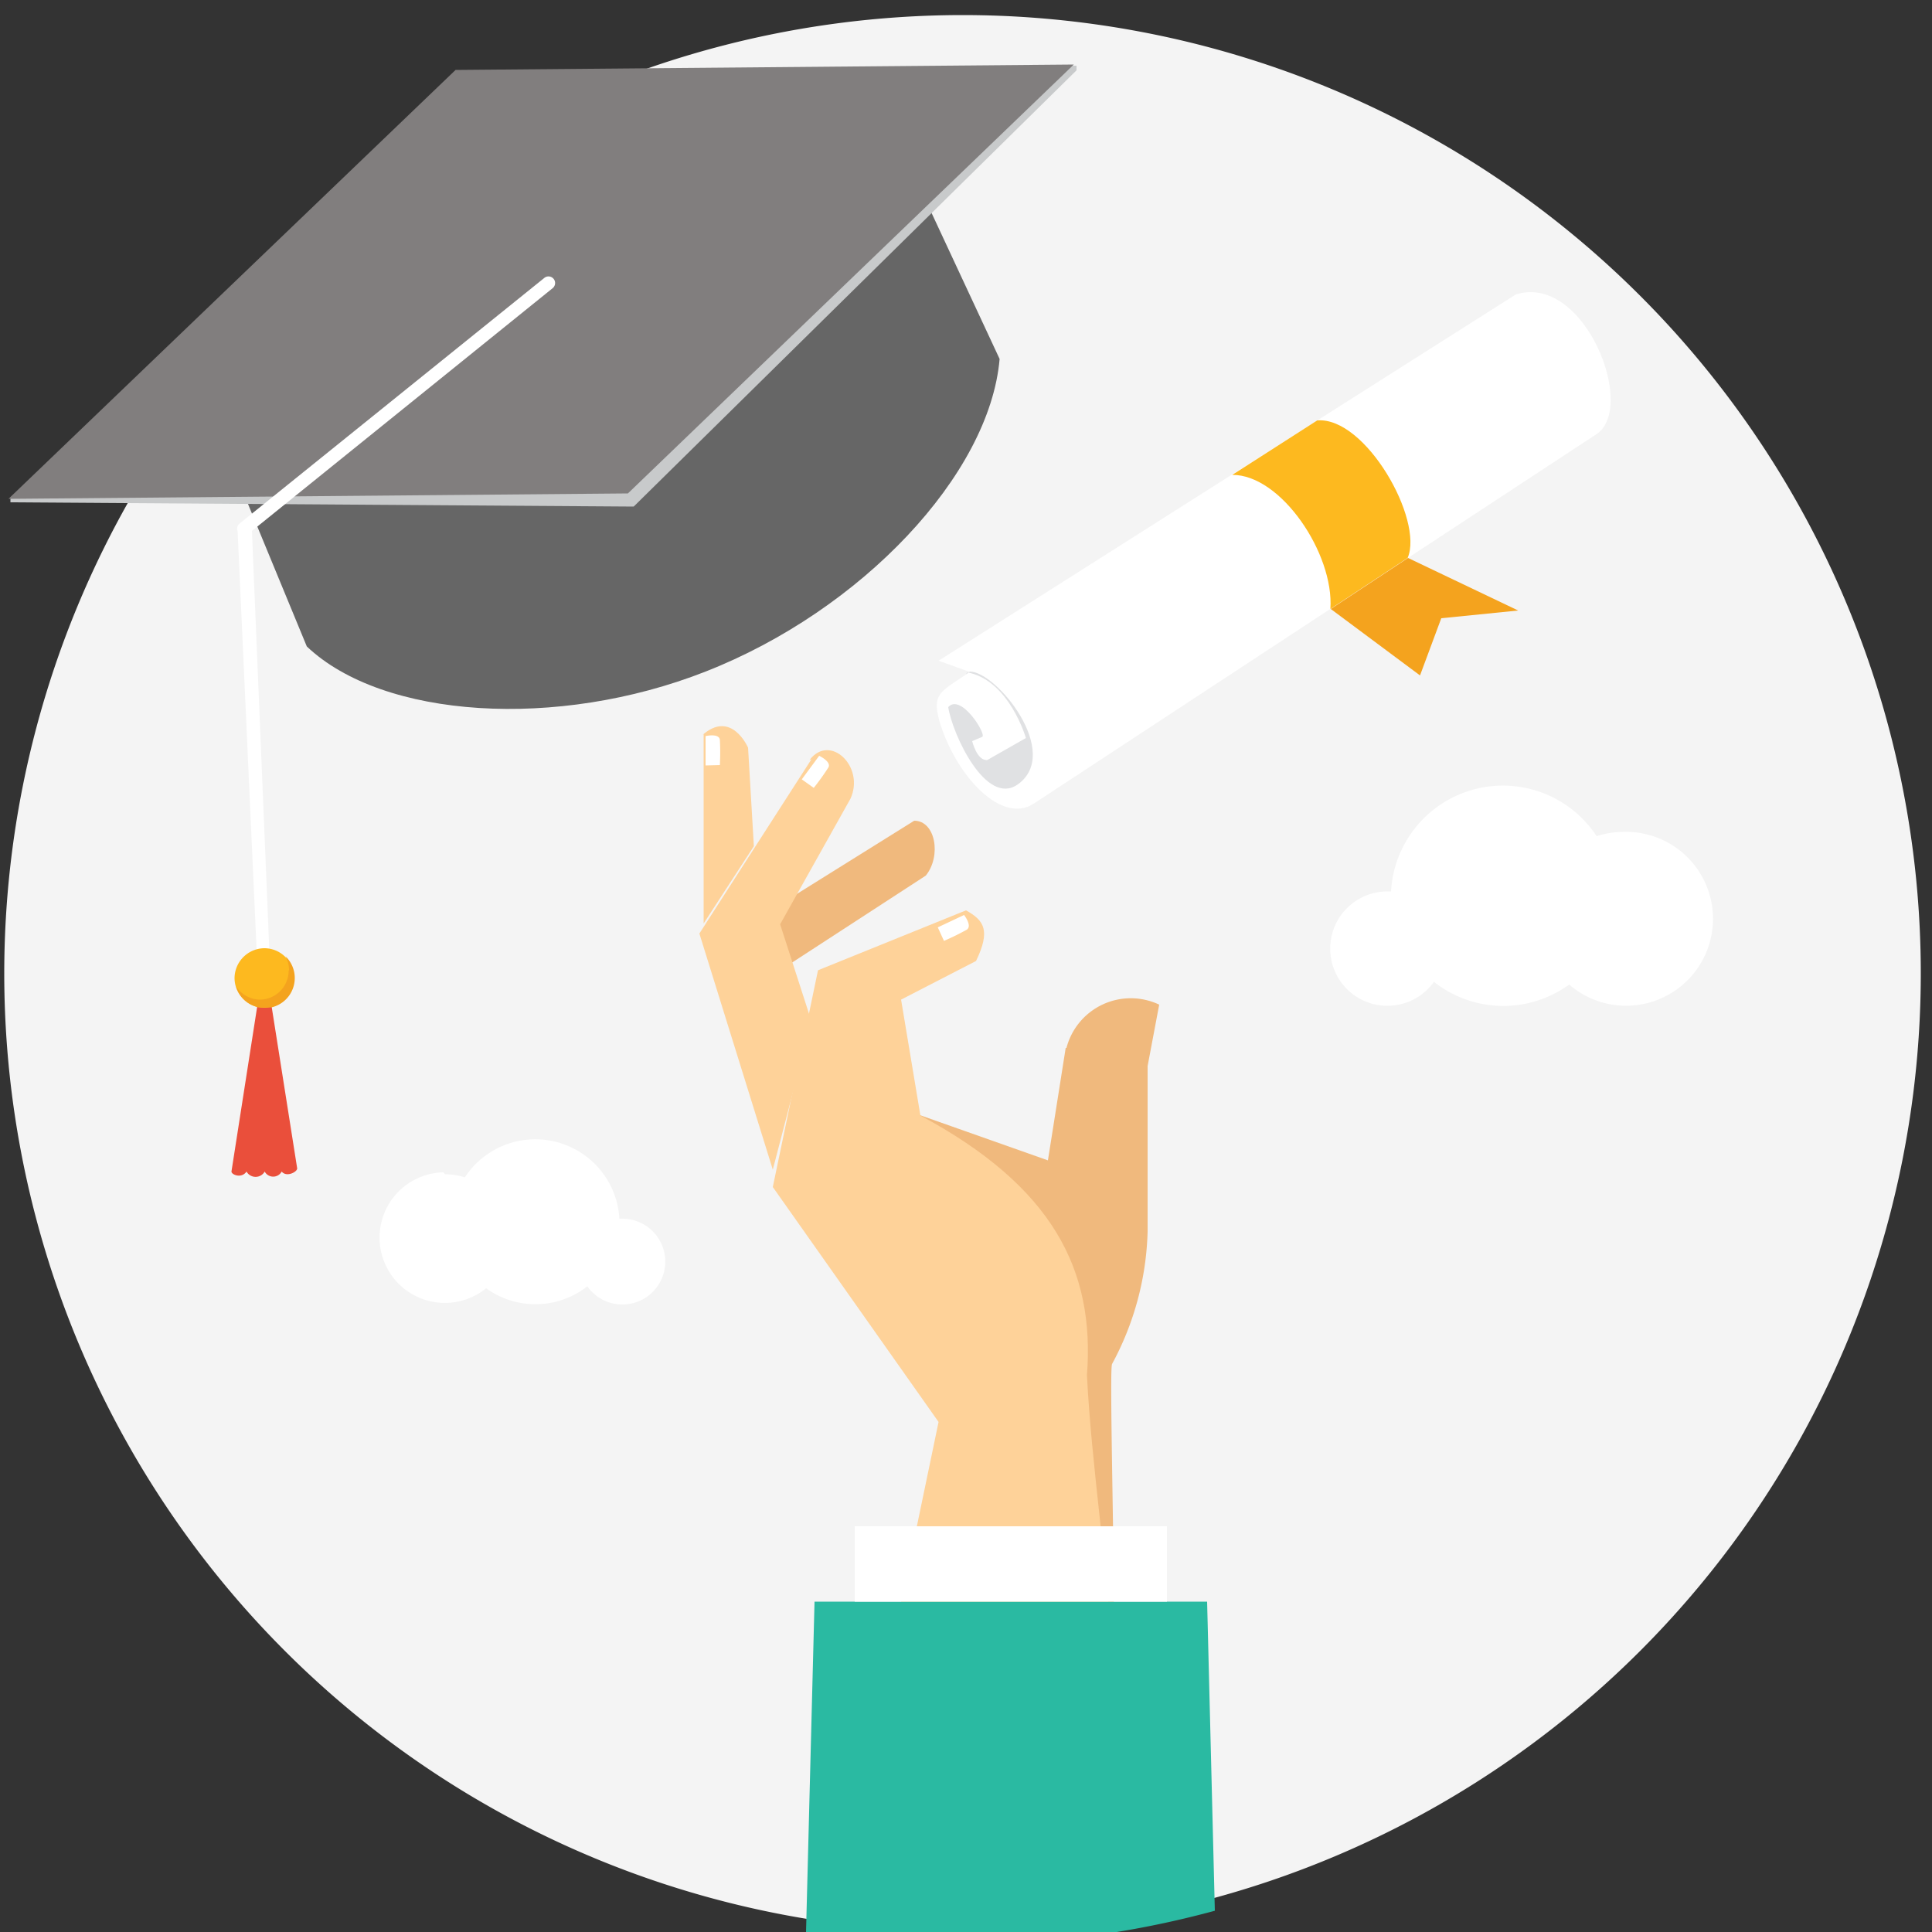
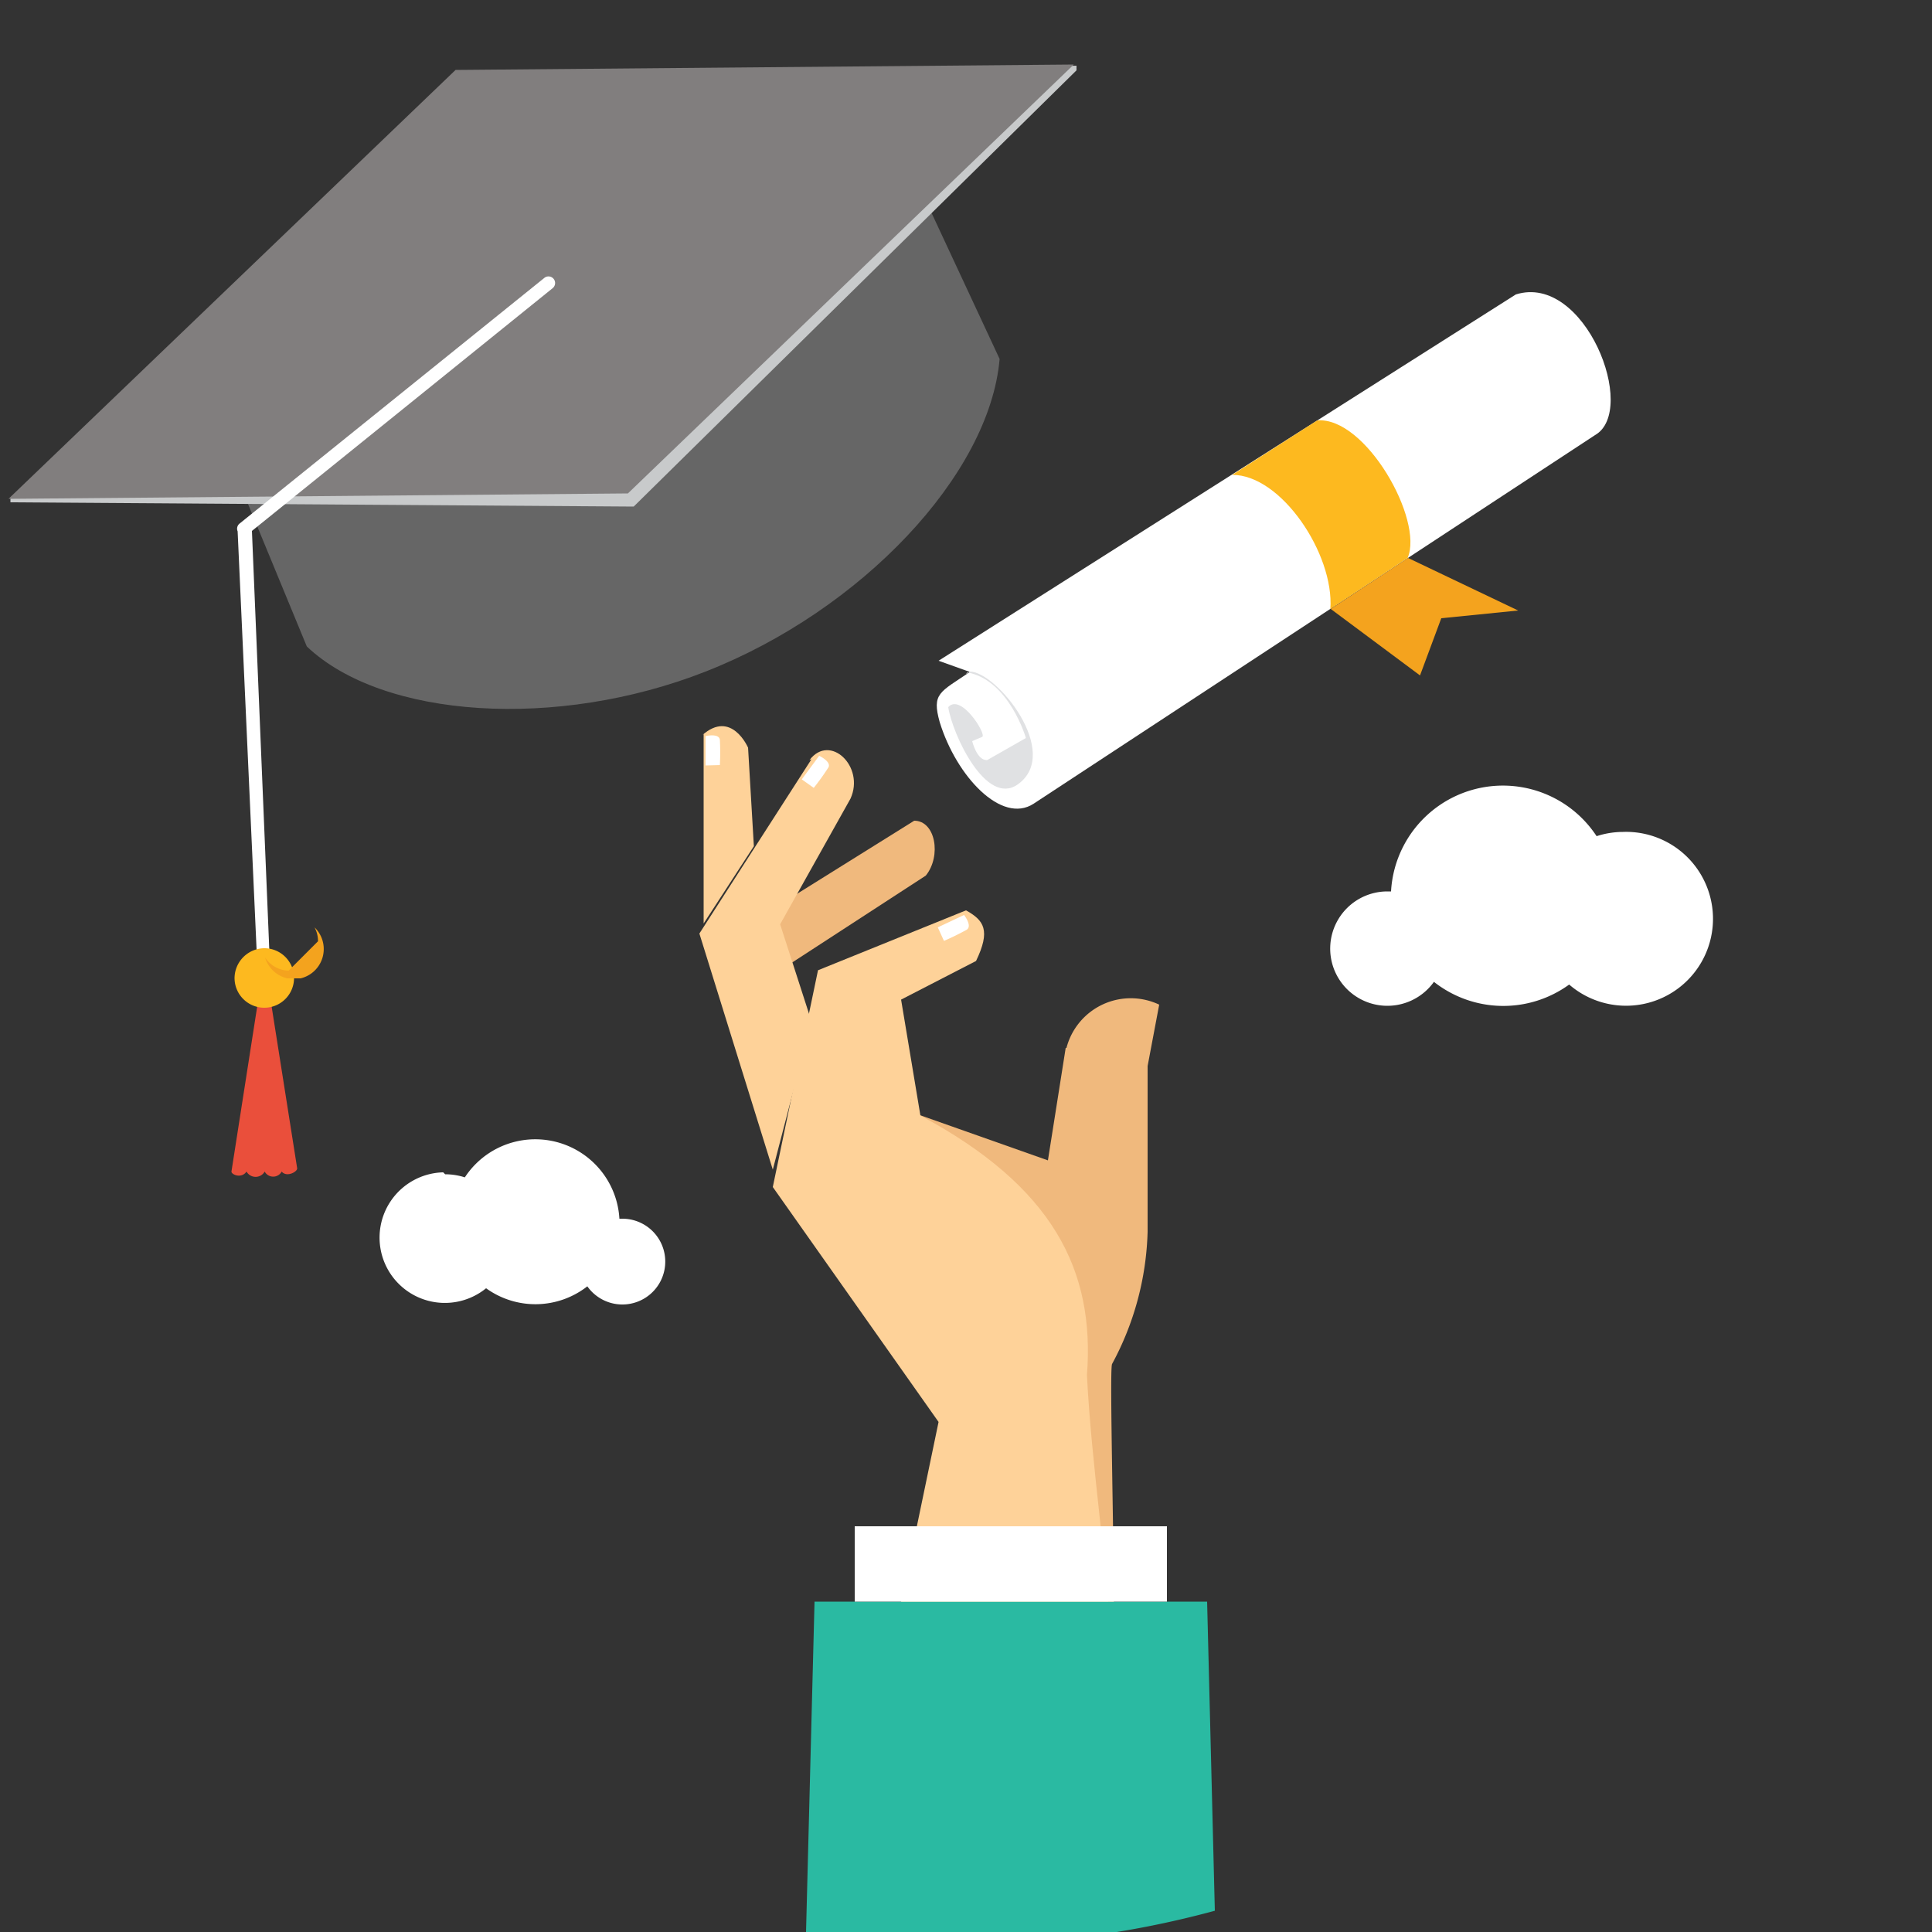
<svg xmlns="http://www.w3.org/2000/svg" id="Layer_1" data-name="Layer 1" viewBox="0 0 50 50">
  <rect x="0" y="0" width="50" height="50" fill="#333333" stroke="none" />
  <defs>
    <style>.cls-1{fill:#f4f4f4;}.cls-2{fill:#fff;}.cls-3{fill:#666;}.cls-4{fill:#c8cacb;}.cls-5{fill:#ea4f3b;}.cls-6{fill:#817e7e;}.cls-7{fill:#fdb91f;}.cls-8{fill:#f4a31e;}.cls-9{fill:#f0b97d;}.cls-10{fill:#fed299;}.cls-11{fill:#2abaa2;}.cls-12{fill:#e0e1e3;}</style>
  </defs>
  <title>Artboard 1 copy 19</title>
-   <path class="cls-1" d="M24.92.39A24.8,24.8,0,1,1,.11,25.2,24.81,24.81,0,0,1,24.92.39Z" />
  <path class="cls-2" d="M11.52,30.39a1.69,1.69,0,0,1,.51.08,2.18,2.18,0,0,1,4,1.07h.08a1.11,1.11,0,1,1-.91,1.75,2.18,2.18,0,0,1-2.62.05,1.69,1.69,0,1,1-1.11-3Zm0,0" />
  <path class="cls-2" d="M42,21.53a2.23,2.23,0,0,0-.68.11A2.9,2.9,0,0,0,36,23.07h-.1a1.48,1.48,0,1,0,1.21,2.34,2.9,2.9,0,0,0,3.5.07A2.25,2.25,0,1,0,42,21.53Zm0,0" />
  <path class="cls-3" d="M23.81,4.87l2.06,4.42c-.26,3-3.58,6.51-7.61,8.09-3.84,1.51-8.35,1.22-10.32-.65L6.12,12.32l9.64-.77Zm0,0" />
  <path class="cls-4" d="M.27,13l0-.12L11.86,2l16-.3,0,.12L16.4,13.11Zm0,0" />
  <path class="cls-5" d="M6.77,25.32l-.78,5c0,.08.26.19.39,0a.27.27,0,0,0,.47,0,.25.25,0,0,0,.44,0c.13.16.42,0,.4-.09l-.78-4.94a.08.08,0,0,0-.15,0Zm0,0" />
  <path class="cls-6" d="M.22,12.91,11.79,1.81l16-.14L16.25,12.77Zm0,0" />
  <path class="cls-2" d="M14.09,7.19a.17.17,0,1,1,.21.27L6.52,13.74,7,25.32a.17.17,0,0,1-.32.13l-.53-11.7a.17.17,0,0,1,.05-.2Zm0,0" />
  <path class="cls-7" d="M6.84,24.54a.77.77,0,1,1-.77.77.78.78,0,0,1,.77-.77Zm0,0" />
-   <path class="cls-8" d="M7.47,25.12a.75.75,0,0,1-.75.75h0a.75.75,0,0,1-.61-.34.78.78,0,0,0,.58.54l.17,0,.17,0a.78.78,0,0,0,.36-1.32.74.74,0,0,1,.09.36Zm0,0" />
+   <path class="cls-8" d="M7.47,25.12h0a.75.75,0,0,1-.61-.34.78.78,0,0,0,.58.54l.17,0,.17,0a.78.78,0,0,0,.36-1.32.74.74,0,0,1,.09.36Zm0,0" />
  <path class="cls-9" d="M19.75,23.68l3.91-2.44c.55,0,.71.91.3,1.42L20.5,24.91Zm0,0" />
  <path class="cls-10" d="M21,19.65l-2.9,4.51L20,30.27l1-3.84-.81-2.51,1.82-3.25c.38-.83-.53-1.7-1.06-1Zm0,0" />
  <path class="cls-9" d="M27.58,27.12l-.33,2.09-.13.82-3.34-1.18,4,5.92,1,8.08c.14-.11-.09-7.37,0-7.55a7.6,7.6,0,0,0,.92-3.42l0-2.8,0-1.49L30,26a1.72,1.72,0,0,0-2.4,1.12Zm0,0" />
  <path class="cls-10" d="M20,30.72l1.17-5.61L25,23.56c.47.26.64.52.26,1.31l-1.94,1,.5,3c3.43,1.84,4.52,4,4.31,6.72.12,2.37.53,4.9.65,7.27L23,43l1.29-6.2Zm0,0" />
  <path class="cls-10" d="M18.21,19l0,4.9,1.3-2-.15-2.55s-.43-1-1.19-.32Zm0,0" />
  <path class="cls-11" d="M21.08,41.45H31.24l.2,8A25,25,0,0,1,20.86,50Zm0,0" />
  <rect class="cls-2" x="22.12" y="39.5" width="8.08" height="1.95" />
  <path class="cls-2" d="M18.26,19.81l0-.76s.34-.08.37.09a6.3,6.3,0,0,1,0,.66Zm0,0" />
  <path class="cls-2" d="M20.75,20.17l.45-.61s.32.15.24.3a6.42,6.42,0,0,1-.38.53Zm0,0" />
  <path class="cls-2" d="M24.27,24l.68-.32s.22.28.07.38a6.42,6.42,0,0,1-.59.29Zm0,0" />
  <path class="cls-2" d="M24.29,17.1,39.23,7.62c1.79-.56,3.17,3,2.05,3.64L26.75,20.8c-.83.54-2-.71-2.43-2.11-.21-.75,0-.77.78-1.3Zm0,0" />
  <path class="cls-7" d="M34.09,10.88c1.25-.1,2.76,2.57,2.34,3.56l-2,1.32c.1-1.43-1.28-3.48-2.54-3.47Zm0,0" />
  <path class="cls-8" d="M39.29,15.8l-2.85-1.36-2,1.32,2.31,1.72L37.3,16Zm0,0" />
  <path class="cls-12" d="M25,17.45l.1-.07c.69,0,2.39,2.1,1.24,2.92-.82.58-1.69-1.29-1.8-2,.33-.37,1,.71.88.77l-.26.11s.12.51.39.49l1-.57s-.43-1.5-1.52-1.7Zm0,0" />
</svg>